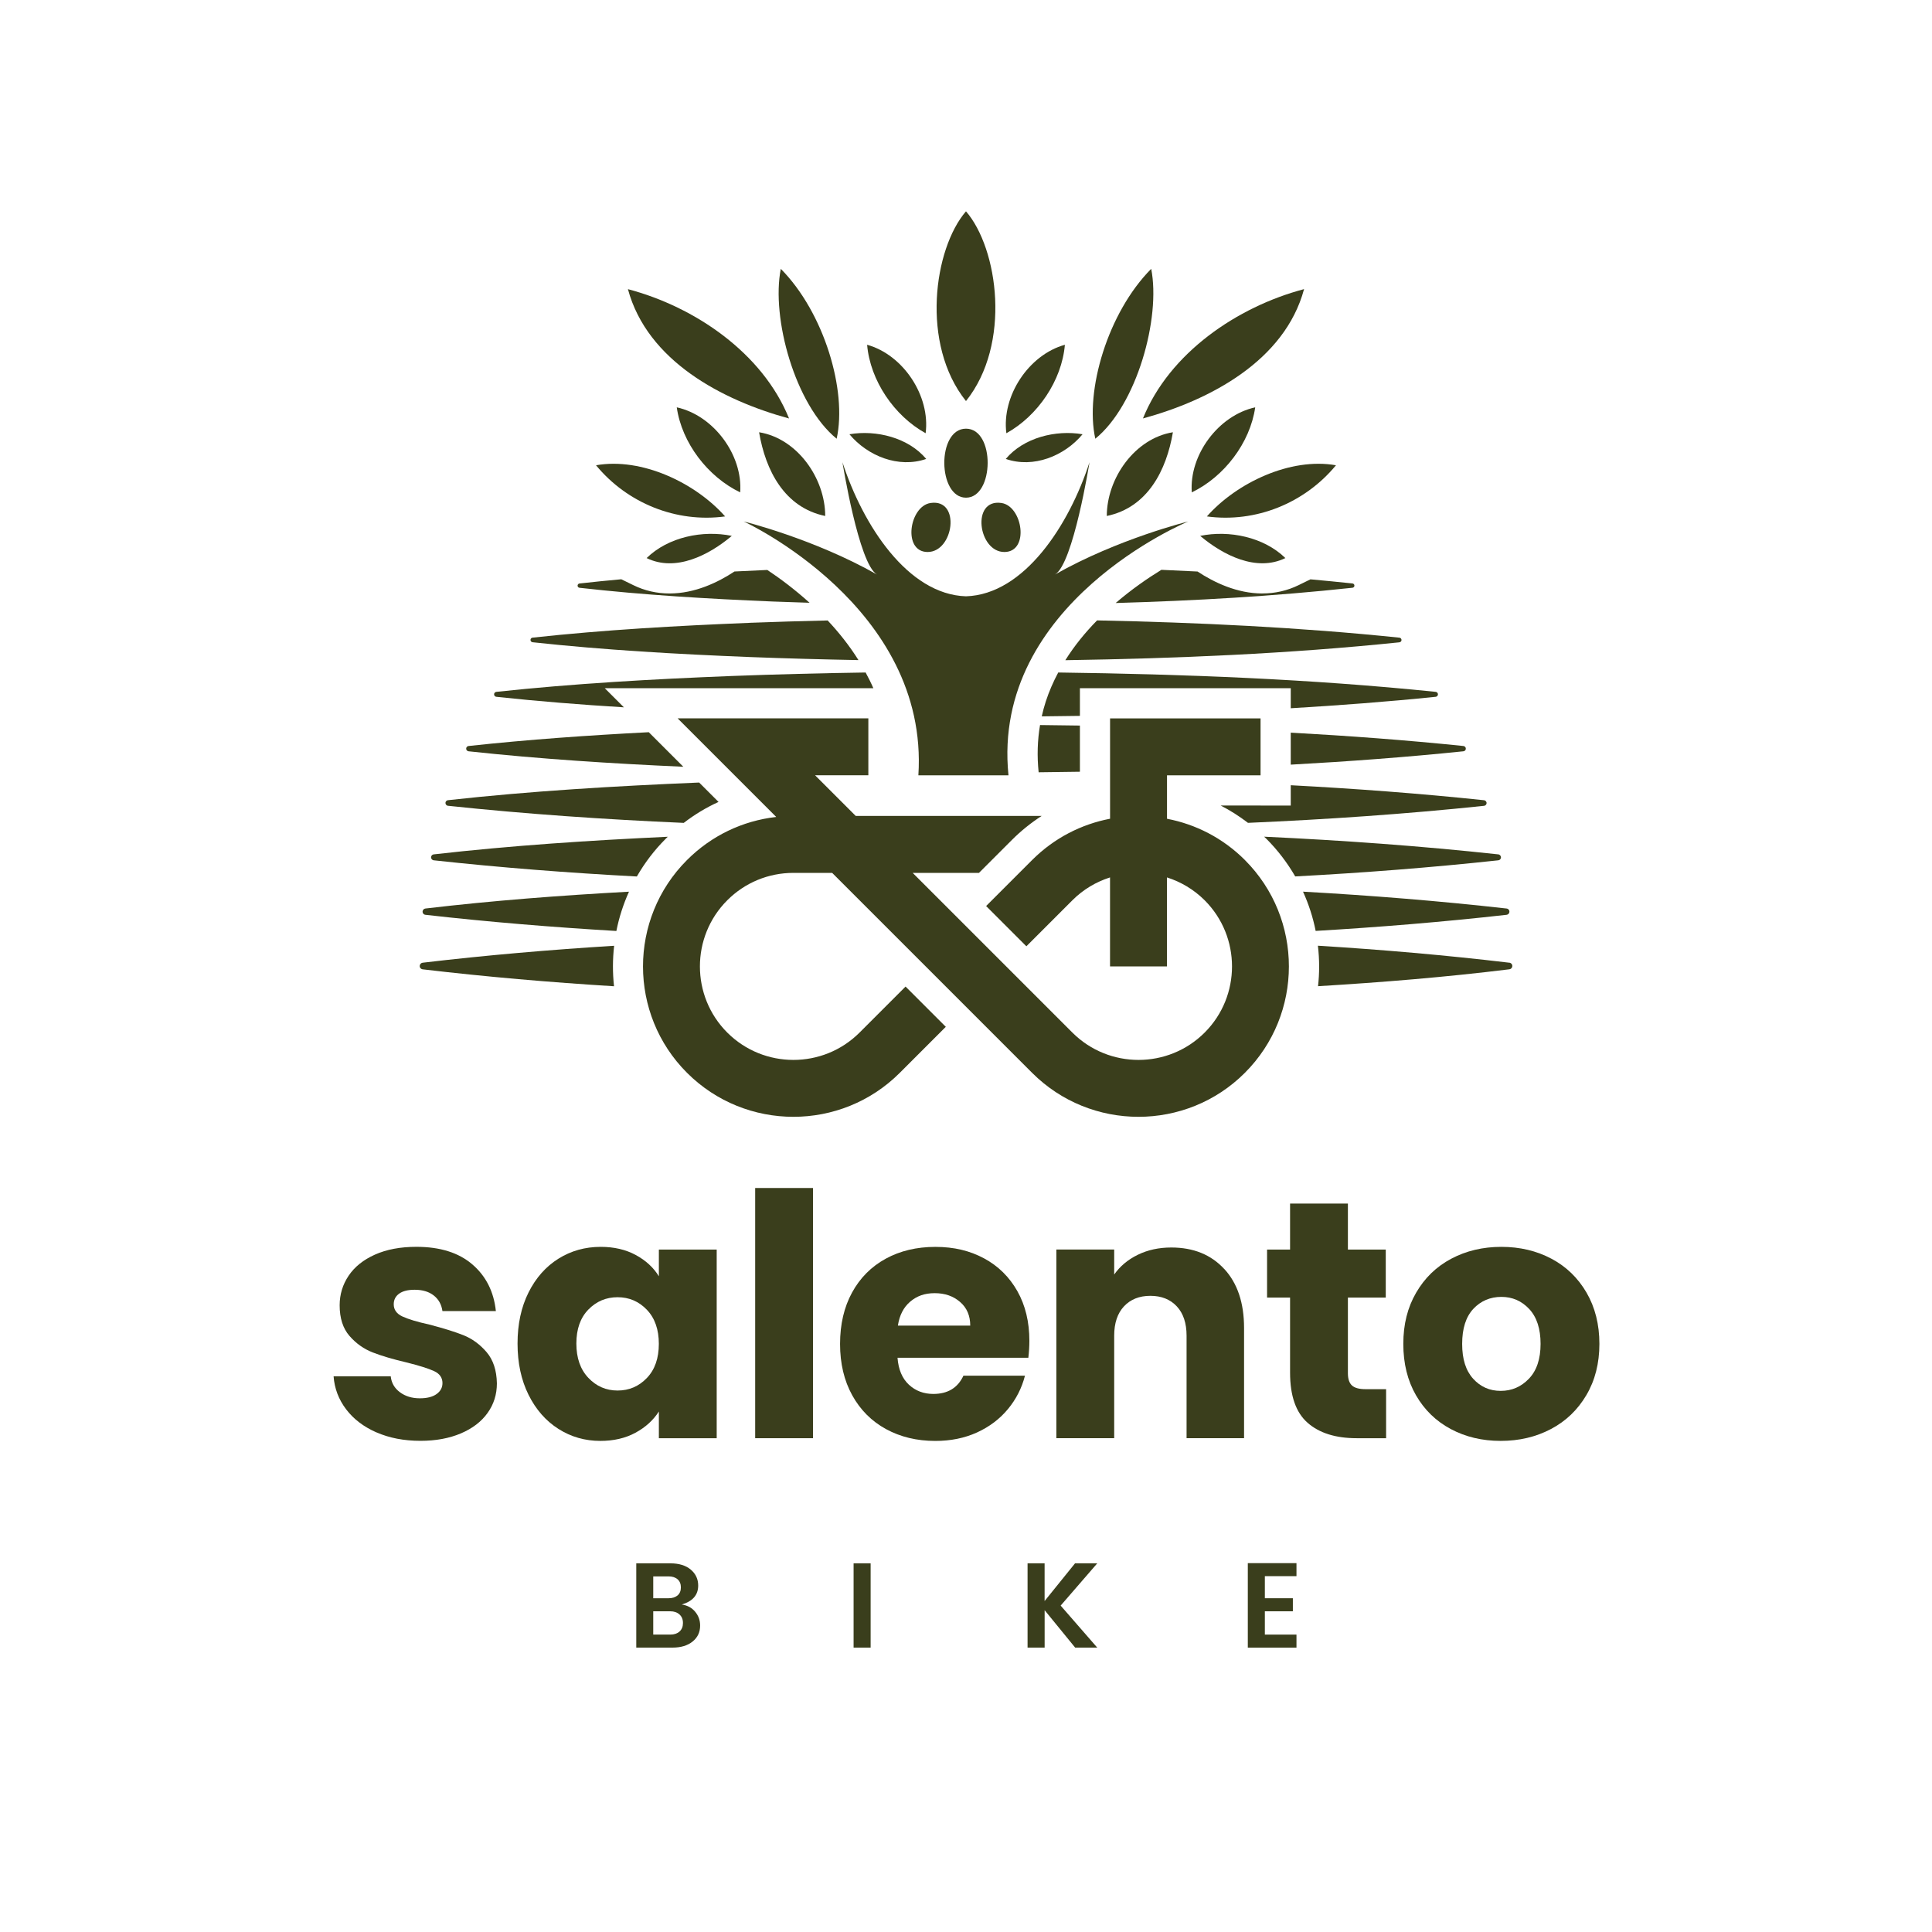
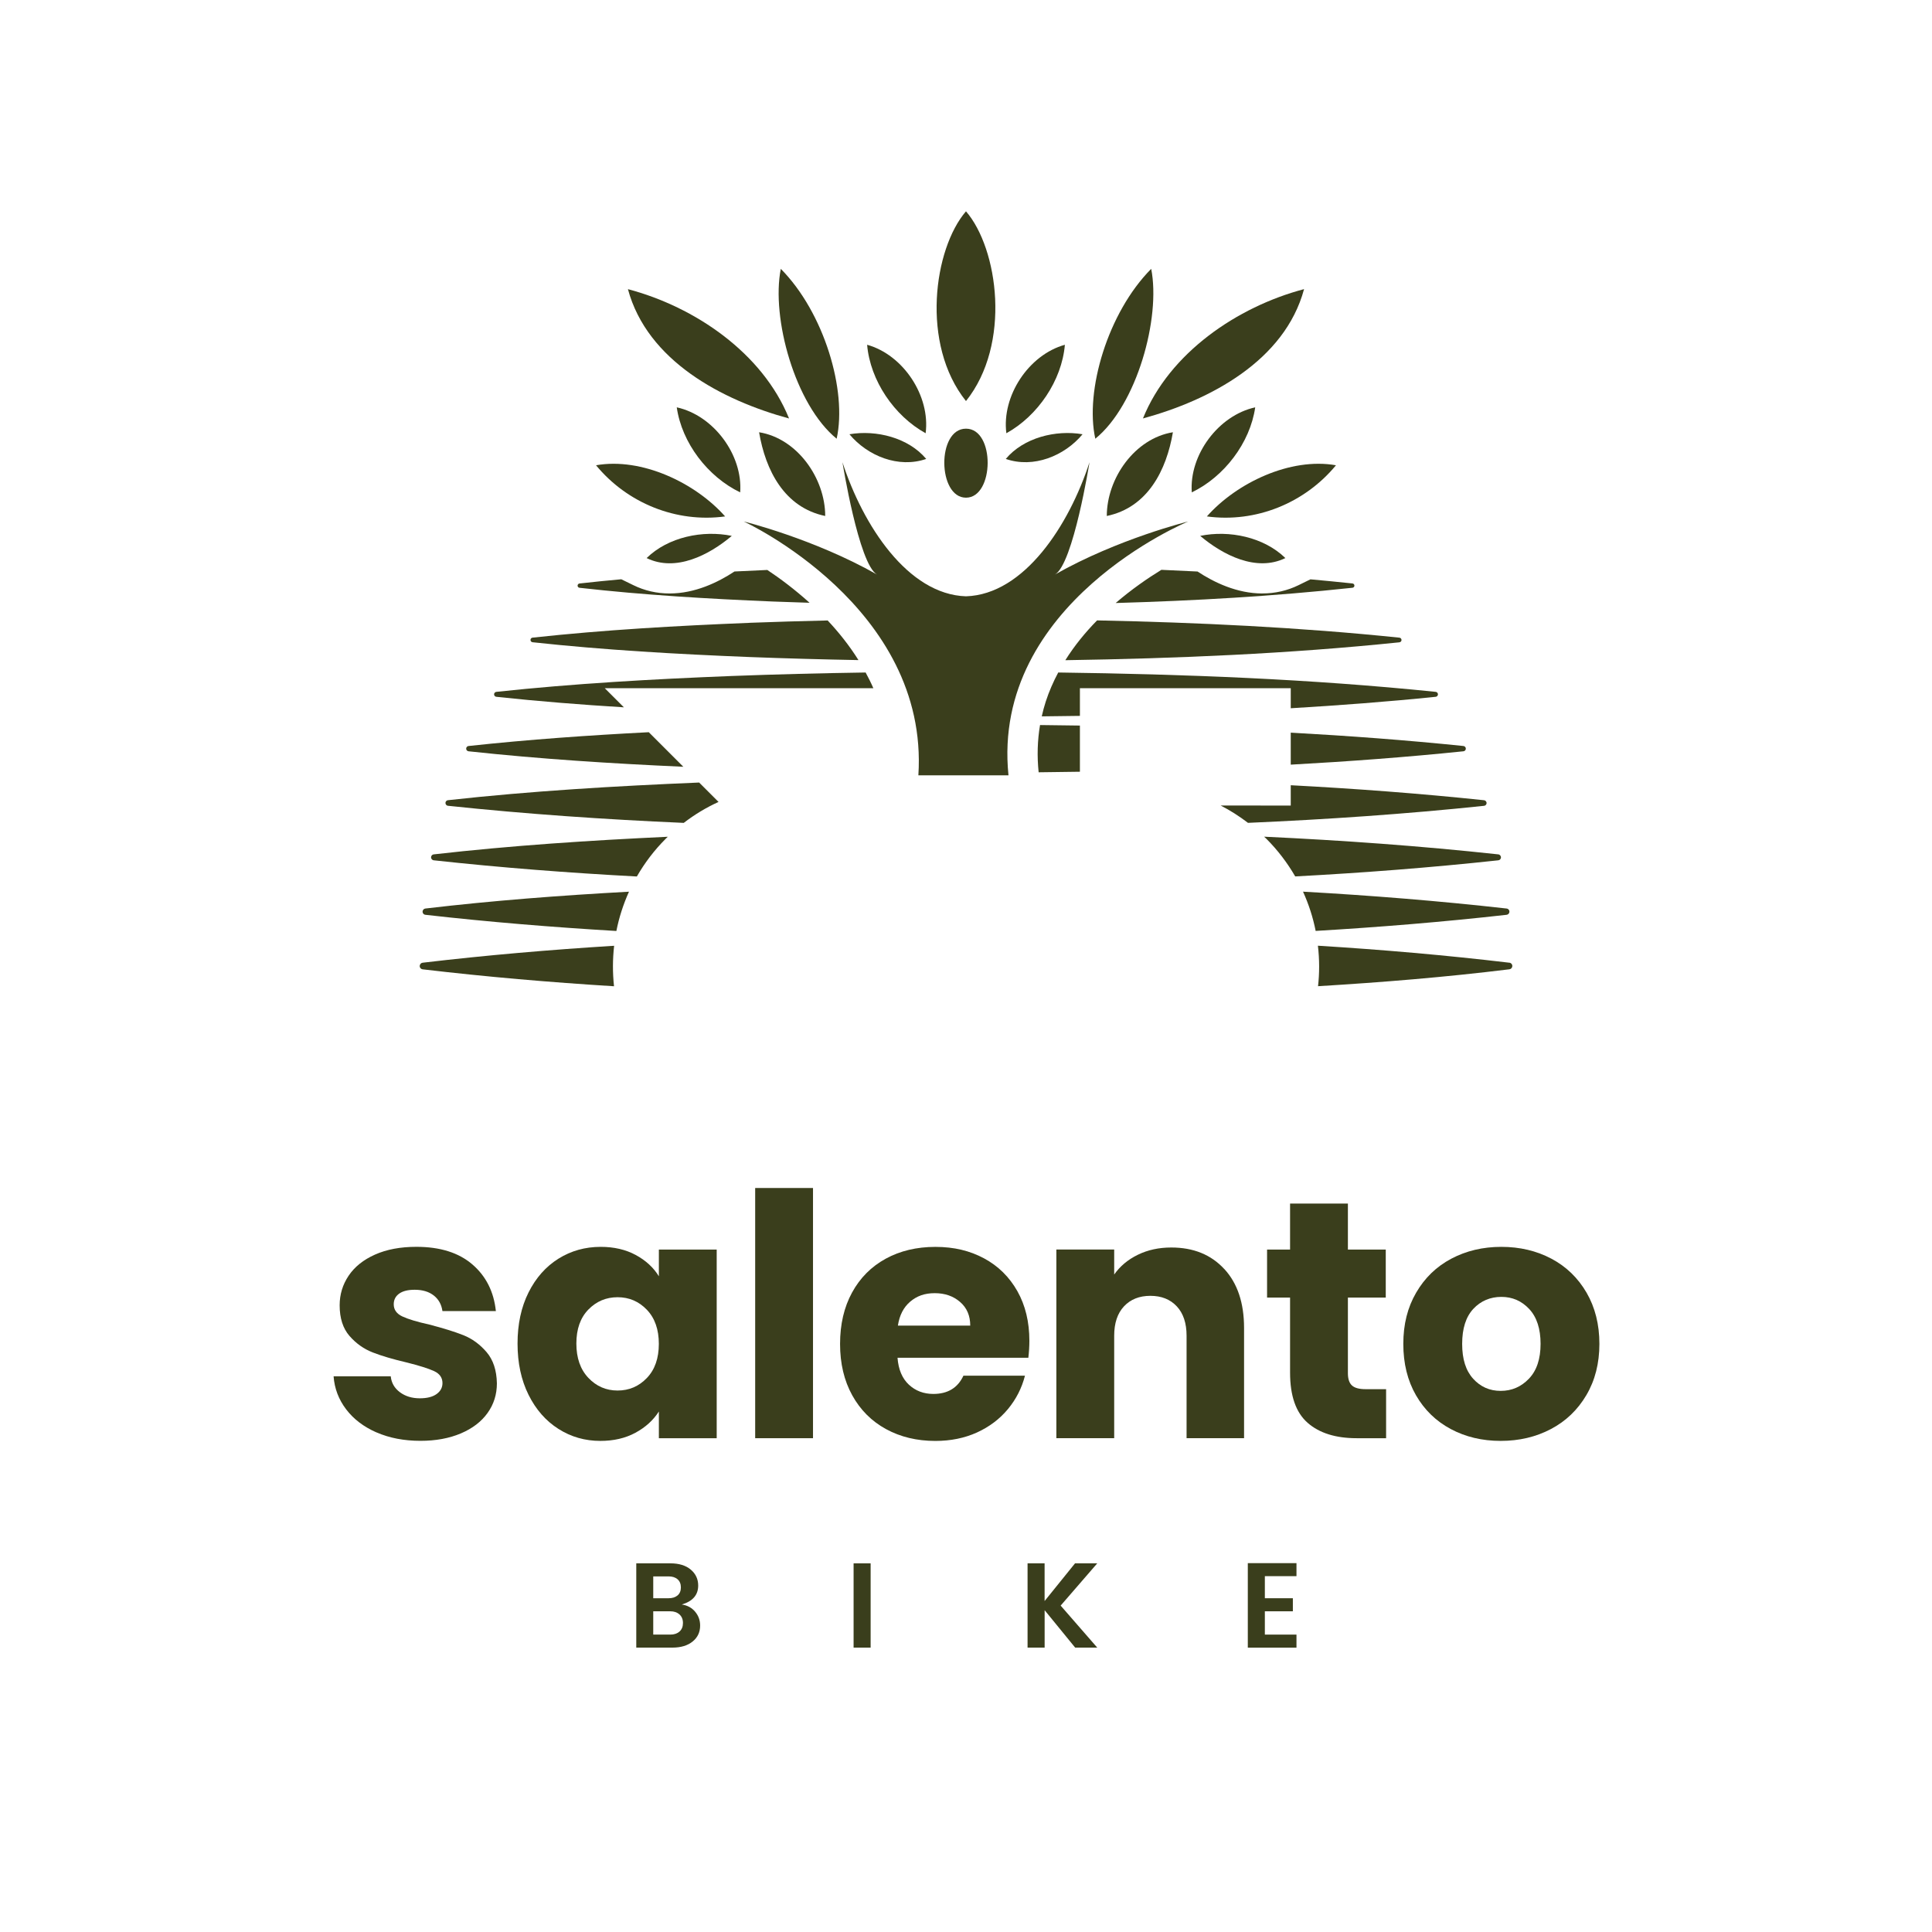
<svg xmlns="http://www.w3.org/2000/svg" id="Livello_2" data-name="Livello 2" viewBox="0 0 566.93 566.93">
  <defs>
    <style>
      .cls-1 {
        fill: none;
      }

      .cls-2 {
        fill: #3a3e1c;
      }
    </style>
  </defs>
  <g id="Livello_1-2" data-name="Livello 1">
    <g>
      <g>
        <path class="cls-2" d="M442.91,282.5c-18.71-2.22-37.44-3.83-56.18-4.99.23,2.01.36,4.04.36,6.09s-.11,3.88-.32,5.79c18.72-1.13,37.43-2.65,56.15-4.96.43-.05.79-.39.85-.85.07-.53-.31-1.02-.85-1.09Z" />
        <path class="cls-2" d="M180.21,277.53c-18.75,1.16-37.48,2.76-56.19,4.97-.43.05-.79.39-.85.85-.07.53.31,1.02.85,1.09,18.7,2.21,37.42,3.81,56.16,4.97-.43-3.95-.42-7.93.03-11.87Z" />
        <path class="cls-2" d="M442.11,268.44c.42-.05.76-.38.81-.81.06-.51-.3-.97-.81-1.03-19.9-2.24-39.82-3.83-59.75-4.95,1.67,3.67,2.92,7.53,3.71,11.52,18.69-1.11,37.37-2.63,56.04-4.73Z" />
        <path class="cls-2" d="M124.82,266.6c-.41.05-.76.38-.81.81-.06.51.3.97.81,1.03,18.67,2.12,37.35,3.64,56.05,4.75.78-3.94,2.02-7.81,3.7-11.53-19.92,1.09-39.84,2.59-59.76,4.94Z" />
        <path class="cls-2" d="M195.95,245.54c-22.89,1.07-45.79,2.56-68.68,5.17-.4.04-.72.36-.77.77-.05.48.29.91.77.97,19.85,2.17,39.72,3.69,59.61,4.75,2.28-3.96,5.09-7.7,8.48-11.08.2-.2.4-.38.6-.58Z" />
        <path class="cls-2" d="M380.06,257.18c19.88-1.06,39.75-2.58,59.61-4.73.4-.04.72-.36.77-.77.05-.48-.29-.91-.77-.97-22.89-2.48-45.8-4.12-68.73-5.19.21.2.44.39.65.6,3.35,3.35,6.17,7.07,8.48,11.06Z" />
        <path class="cls-2" d="M205.16,229.63c-24.57,1.03-49.14,2.46-73.71,5.18-.38.04-.69.34-.73.73-.05.45.28.86.73.91,23.04,2.44,46.11,4.01,69.19,5.02,3.18-2.45,6.6-4.51,10.21-6.15l-5.69-5.69Z" />
        <path class="cls-2" d="M369.9,236.37h-11.71c2.82,1.44,5.49,3.16,8.02,5.09,23.11-1.01,46.21-2.57,69.28-5,.38-.04.69-.34.73-.73.05-.45-.28-.86-.73-.91-18.9-1.99-37.81-3.4-56.73-4.4v5.96h-8.86Z" />
        <path class="cls-2" d="M137.49,218.91c-.36.04-.65.32-.69.69-.05.43.26.81.69.86,21.01,2.27,42.02,3.6,63.03,4.54l-10.14-10.14c-17.63.91-35.26,2.14-52.89,4.05Z" />
        <path class="cls-2" d="M429.44,220.46c.36-.04.65-.32.69-.69.05-.43-.26-.81-.69-.86-16.88-1.74-33.78-2.99-50.68-3.92v9.39c16.9-.93,33.8-2.18,50.68-3.92Z" />
        <path class="cls-2" d="M305.19,212.76c-.76,4.49-.9,9.11-.41,13.86,4.04-.04,8.07-.09,12.11-.16v-13.55c-3.9-.06-7.8-.11-11.7-.15Z" />
        <path class="cls-2" d="M305.69,210.21c3.73-.04,7.47-.08,11.2-.14v-8.12h61.87v5.88c14.19-.84,28.37-1.91,42.54-3.36.33-.04.61-.3.65-.65.04-.4-.25-.76-.65-.8-36.87-3.78-73.8-5.19-110.77-5.68-1.43,2.68-2.68,5.51-3.65,8.49-.47,1.45-.86,2.91-1.19,4.39Z" />
        <path class="cls-2" d="M256.28,201.95c-.69-1.59-1.46-3.11-2.27-4.61-13.15.2-26.31.53-39.46,1.03-22.97.91-45.94,2.19-68.91,4.65-.33.04-.61.3-.65.65-.04.4.25.76.65.8,12.48,1.34,24.96,2.32,37.44,3.09l-5.61-5.61h78.81Z" />
        <path class="cls-2" d="M410.66,188.47c.31-.03.57-.28.6-.6.04-.37-.23-.71-.6-.75-29.54-3.06-59.12-4.45-88.73-5.07-3.4,3.46-6.6,7.35-9.32,11.68,32.73-.51,65.41-1.87,98.05-5.25Z" />
        <path class="cls-2" d="M219.87,182.77c-21.2.85-42.4,2.04-63.6,4.34-.31.03-.57.28-.6.6-.04.37.23.71.6.75,21.2,2.3,42.4,3.49,63.6,4.34,10.68.41,21.36.7,32.04.9-2.69-4.29-5.79-8.17-9.04-11.63-7.67.18-15.33.4-23,.69Z" />
        <path class="cls-2" d="M215.51,167.71c-4.88,3.22-11.61,6.44-19.02,6.44-3.76,0-7.34-.82-10.64-2.44l-3.54-1.73c-4.09.37-8.18.78-12.26,1.24-.29.03-.52.26-.56.56-.04.35.21.66.56.7,18.9,2.14,37.81,3.24,56.71,4.03,3.6.14,7.2.26,10.8.37-4.35-3.93-8.67-7.15-12.4-9.63-3.22.14-6.43.29-9.65.45Z" />
        <path class="cls-2" d="M370.43,174.15c-7.41,0-14.14-3.22-19.02-6.44-3.54-.18-7.07-.35-10.61-.5-4.05,2.48-8.75,5.73-13.42,9.74,23.19-.67,46.36-1.98,69.5-4.48.29-.03.52-.26.56-.56.04-.35-.21-.66-.56-.7-4.11-.44-8.22-.83-12.34-1.21l-3.47,1.7c-3.3,1.62-6.88,2.44-10.64,2.44Z" />
      </g>
      <g>
        <path class="cls-2" d="M337.81,78.89c-12.74,12.85-19.52,35.76-16.4,49.85,12.21-9.92,19.25-35.48,16.4-49.85Z" />
        <path class="cls-2" d="M283.46,62.01c-9.45,10.96-13.37,38.98,0,55.68,13.37-16.71,9.45-44.73,0-55.68Z" />
        <path class="cls-2" d="M283.46,125.79c-8.62,0-8.34,20.25,0,20.25s8.62-20.25,0-20.25Z" />
        <path class="cls-2" d="M382.67,84.84c-19.61,5.18-39.51,18.72-47.28,37.95,19.61-5.34,41.6-16.9,47.28-37.95Z" />
        <path class="cls-2" d="M354.15,151.54c14.33,1.95,28.72-3.9,37.88-15.01-13.38-2.37-29.17,5.16-37.88,15.01Z" />
        <path class="cls-2" d="M324.78,151.41c11.99-2.49,17.51-13.42,19.4-24.57-11.19,1.81-19.39,13.51-19.4,24.57Z" />
        <path class="cls-2" d="M352.19,157.25c6.7,5.65,16.5,10.66,24.99,6.51-6.31-6.17-16.5-8.27-24.99-6.51Z" />
        <path class="cls-2" d="M368.33,119.53c-10.8,2.36-19.41,13.98-18.61,24.95,9.47-4.55,17.11-14.49,18.61-24.95Z" />
        <path class="cls-2" d="M312.48,101.17c-10.65,2.96-18.59,15.05-17.17,25.96,9.2-5.08,16.27-15.43,17.17-25.96Z" />
        <path class="cls-2" d="M317.67,127.43c-7.85-1.35-17.31.99-22.53,7.24,8.14,2.82,17.21-.87,22.53-7.24Z" />
-         <path class="cls-2" d="M294.77,161.98c7.37-.07,5.34-13.44-.89-14.38-9-1.36-6.84,14.45.89,14.38Z" />
        <path class="cls-2" d="M245.51,128.74c3.12-14.09-3.66-37-16.39-49.85-2.86,14.37,4.18,39.92,16.39,49.85Z" />
        <path class="cls-2" d="M231.54,122.8c-7.77-19.24-27.67-32.77-47.28-37.95,5.68,21.06,27.67,32.62,47.28,37.95Z" />
        <path class="cls-2" d="M212.78,151.54c-8.71-9.85-24.49-17.38-37.88-15.01,9.15,11.11,23.54,16.96,37.88,15.01Z" />
        <path class="cls-2" d="M242.15,151.41c0-11.06-8.21-22.77-19.4-24.57,1.88,11.16,7.41,22.08,19.4,24.57Z" />
        <path class="cls-2" d="M189.75,163.76c8.5,4.16,18.29-.85,24.99-6.51-8.5-1.76-18.69.33-24.99,6.51Z" />
        <path class="cls-2" d="M198.59,119.53c1.49,10.46,9.13,20.4,18.61,24.95.81-10.97-7.81-22.59-18.61-24.95Z" />
        <path class="cls-2" d="M271.62,127.13c1.42-10.91-6.53-23-17.17-25.96.9,10.53,7.97,20.88,17.17,25.96Z" />
        <path class="cls-2" d="M271.79,134.67c-5.22-6.24-14.68-8.59-22.53-7.24,5.32,6.37,14.39,10.06,22.53,7.24Z" />
-         <path class="cls-2" d="M272.16,161.98c7.73.07,9.89-15.74.89-14.38-6.23.94-8.26,14.31-.89,14.38Z" />
        <path class="cls-2" d="M269.49,227.51h26.44c-5.15-50.62,52.75-74.49,52.75-74.49,0,0-20.55,5.05-39.11,15.57,5.36-3.04,10.14-32.96,10.14-32.96-5.97,18.43-19.14,38.82-36.25,39.35-17.11-.53-30.28-20.92-36.25-39.35,0,0,4.78,29.92,10.14,32.96-18.56-10.52-39.11-15.57-39.11-15.57,0,0,54.44,25,51.25,74.49Z" />
      </g>
-       <path class="cls-2" d="M365.32,252.38c-6.48-6.48-14.48-10.52-22.87-12.12v-12.75h27.45v-16.71h-44.16v29.45c-8.38,1.6-16.39,5.64-22.87,12.12l-13.5,13.5,11.81,11.81,13.5-13.5c3.2-3.2,7.01-5.42,11.05-6.71v26.12h16.71v-26.12c4.04,1.29,7.85,3.51,11.06,6.71,10.7,10.7,10.7,28.12,0,38.82-10.7,10.7-28.11,10.7-38.82,0l-46.86-46.86h19.45l9.68-9.68c2.7-2.7,5.63-5.04,8.72-7.03h-54.56l-11.93-11.93h15.63v-16.71h-55.97l28.94,28.94c-9.89,1.12-19.04,5.5-26.18,12.64-17.22,17.22-17.22,45.23,0,62.44,8.61,8.61,19.92,12.91,31.22,12.91s22.61-4.3,31.22-12.91l13.5-13.5-11.81-11.81-13.5,13.5c-10.7,10.7-28.11,10.7-38.82,0-10.7-10.7-10.7-28.12,0-38.82,5.18-5.18,12.08-8.04,19.41-8.04h11.37l58.67,58.67c8.61,8.61,19.92,12.91,31.22,12.91s22.62-4.3,31.22-12.91c17.22-17.22,17.22-45.23,0-62.44Z" />
      <g>
        <path class="cls-2" d="M110.49,420.34c-3.77-1.65-6.75-3.92-8.93-6.8s-3.41-6.1-3.67-9.67h16.77c.2,1.92,1.09,3.47,2.68,4.66,1.59,1.19,3.54,1.79,5.85,1.79,2.12,0,3.75-.41,4.91-1.24,1.16-.83,1.74-1.9,1.74-3.23,0-1.59-.83-2.76-2.48-3.52-1.65-.76-4.33-1.6-8.04-2.53-3.97-.93-7.28-1.9-9.92-2.93-2.65-1.03-4.93-2.65-6.85-4.86-1.92-2.21-2.88-5.21-2.88-8.98,0-3.18.88-6.07,2.63-8.68,1.75-2.61,4.33-4.68,7.74-6.2,3.41-1.52,7.46-2.28,12.15-2.28,6.95,0,12.42,1.72,16.42,5.16,4,3.44,6.3,8,6.9,13.69h-15.68c-.27-1.92-1.11-3.44-2.53-4.56-1.42-1.12-3.29-1.69-5.61-1.69-1.98,0-3.51.38-4.56,1.14-1.06.76-1.59,1.8-1.59,3.12,0,1.59.84,2.78,2.53,3.57,1.69.79,4.32,1.59,7.89,2.38,4.1,1.06,7.44,2.1,10.02,3.12,2.58,1.03,4.84,2.68,6.8,4.96,1.95,2.28,2.96,5.34,3.03,9.18,0,3.24-.91,6.14-2.73,8.68-1.82,2.55-4.43,4.55-7.84,6-3.41,1.45-7.36,2.18-11.86,2.18-4.83,0-9.13-.83-12.9-2.48Z" />
        <path class="cls-2" d="M155.09,379.27c2.15-4.3,5.08-7.6,8.78-9.92,3.7-2.31,7.84-3.47,12.4-3.47,3.9,0,7.32.79,10.27,2.38,2.94,1.59,5.21,3.67,6.8,6.25v-7.84h16.97v55.36h-16.97v-7.84c-1.65,2.58-3.95,4.66-6.9,6.25-2.94,1.59-6.37,2.38-10.27,2.38-4.5,0-8.6-1.17-12.3-3.52-3.7-2.35-6.63-5.69-8.78-10.02-2.15-4.33-3.22-9.34-3.22-15.03s1.07-10.68,3.22-14.98ZM189.81,384.33c-2.35-2.45-5.21-3.67-8.58-3.67s-6.23,1.21-8.58,3.62c-2.35,2.41-3.52,5.74-3.52,9.97s1.17,7.59,3.52,10.07c2.35,2.48,5.21,3.72,8.58,3.72s6.23-1.22,8.58-3.67c2.35-2.45,3.52-5.79,3.52-10.02s-1.17-7.57-3.52-10.02Z" />
        <path class="cls-2" d="M238.57,348.61v73.42h-16.97v-73.42h16.97Z" />
        <path class="cls-2" d="M301.77,398.42h-38.4c.26,3.44,1.37,6.07,3.32,7.89,1.95,1.82,4.35,2.73,7.19,2.73,4.23,0,7.18-1.79,8.83-5.36h18.06c-.93,3.64-2.6,6.91-5.01,9.82-2.42,2.91-5.44,5.19-9.08,6.85-3.64,1.65-7.71,2.48-12.2,2.48-5.42,0-10.25-1.16-14.48-3.47-4.23-2.31-7.54-5.62-9.92-9.92-2.38-4.3-3.57-9.33-3.57-15.08s1.17-10.78,3.52-15.08c2.35-4.3,5.64-7.6,9.87-9.92,4.23-2.31,9.09-3.47,14.58-3.47s10.12,1.13,14.29,3.37c4.17,2.25,7.42,5.46,9.77,9.62,2.35,4.17,3.52,9.03,3.52,14.58,0,1.59-.1,3.24-.3,4.96ZM284.71,388.99c0-2.91-.99-5.22-2.98-6.94-1.98-1.72-4.46-2.58-7.44-2.58s-5.24.83-7.19,2.48c-1.95,1.65-3.16,4-3.62,7.04h21.23Z" />
        <path class="cls-2" d="M359.26,372.37c3.87,4.2,5.8,9.97,5.8,17.31v32.34h-16.87v-30.06c0-3.7-.96-6.58-2.88-8.63-1.92-2.05-4.5-3.08-7.74-3.08s-5.82,1.03-7.74,3.08c-1.92,2.05-2.88,4.93-2.88,8.63v30.06h-16.97v-55.36h16.97v7.34c1.72-2.45,4.03-4.38,6.94-5.8,2.91-1.42,6.18-2.13,9.82-2.13,6.48,0,11.66,2.1,15.53,6.3Z" />
        <path class="cls-2" d="M406.74,407.64v14.39h-8.63c-6.15,0-10.95-1.5-14.39-4.51-3.44-3.01-5.16-7.92-5.16-14.73v-22.03h-6.75v-14.09h6.75v-13.49h16.97v13.49h11.11v14.09h-11.11v22.22c0,1.65.4,2.85,1.19,3.57.79.73,2.12,1.09,3.97,1.09h6.05Z" />
        <path class="cls-2" d="M425.73,419.35c-4.33-2.31-7.74-5.62-10.22-9.92-2.48-4.3-3.72-9.33-3.72-15.08s1.25-10.7,3.77-15.03c2.51-4.33,5.95-7.66,10.32-9.97,4.37-2.31,9.26-3.47,14.68-3.47s10.32,1.16,14.68,3.47c4.37,2.32,7.8,5.64,10.32,9.97,2.51,4.33,3.77,9.34,3.77,15.03s-1.27,10.7-3.82,15.03c-2.55,4.33-6.02,7.66-10.42,9.97-4.4,2.32-9.31,3.47-14.73,3.47s-10.3-1.16-14.63-3.47ZM448.65,404.57c2.28-2.38,3.42-5.79,3.42-10.22s-1.11-7.84-3.32-10.22c-2.22-2.38-4.95-3.57-8.19-3.57s-6.05,1.18-8.23,3.52c-2.18,2.35-3.27,5.77-3.27,10.27s1.07,7.84,3.22,10.22c2.15,2.38,4.84,3.57,8.09,3.57s6-1.19,8.28-3.57Z" />
      </g>
      <g>
        <path class="cls-2" d="M186.7,458.75h10.03c2.53,0,4.52.62,5.97,1.84s2.18,2.79,2.18,4.68c0,2.76-1.61,4.62-4.82,5.56,1.63.24,2.94.94,3.92,2.11.98,1.17,1.47,2.52,1.47,4.06,0,1.94-.73,3.5-2.2,4.69-1.46,1.19-3.45,1.79-5.95,1.79h-10.59v-24.73ZM191.69,462.58v6.41h4.5c1.11,0,1.99-.28,2.64-.83.65-.56.97-1.34.97-2.36s-.33-1.81-.97-2.37c-.65-.57-1.53-.85-2.64-.85h-4.5ZM191.69,479.66h5.03c1.11,0,2-.3,2.68-.9.67-.6,1.01-1.44,1.01-2.5s-.34-1.9-1.03-2.52c-.69-.61-1.58-.92-2.69-.92h-5v6.84Z" />
        <path class="cls-2" d="M250.48,483.48v-24.73h5v24.73h-5Z" />
        <path class="cls-2" d="M306.53,483.48h-5v-24.73h5v11.06l8.93-11.06h6.52l-10.74,12.4,10.74,12.33h-6.48l-8.96-10.98v10.98Z" />
        <path class="cls-2" d="M380.44,458.68v3.83h-9.28v6.48h8.22v3.83h-8.22v6.84h9.28v3.83h-14.28v-24.8h14.28Z" />
      </g>
      <circle class="cls-1" cx="283.46" cy="283.46" r="283.46" />
    </g>
  </g>
</svg>